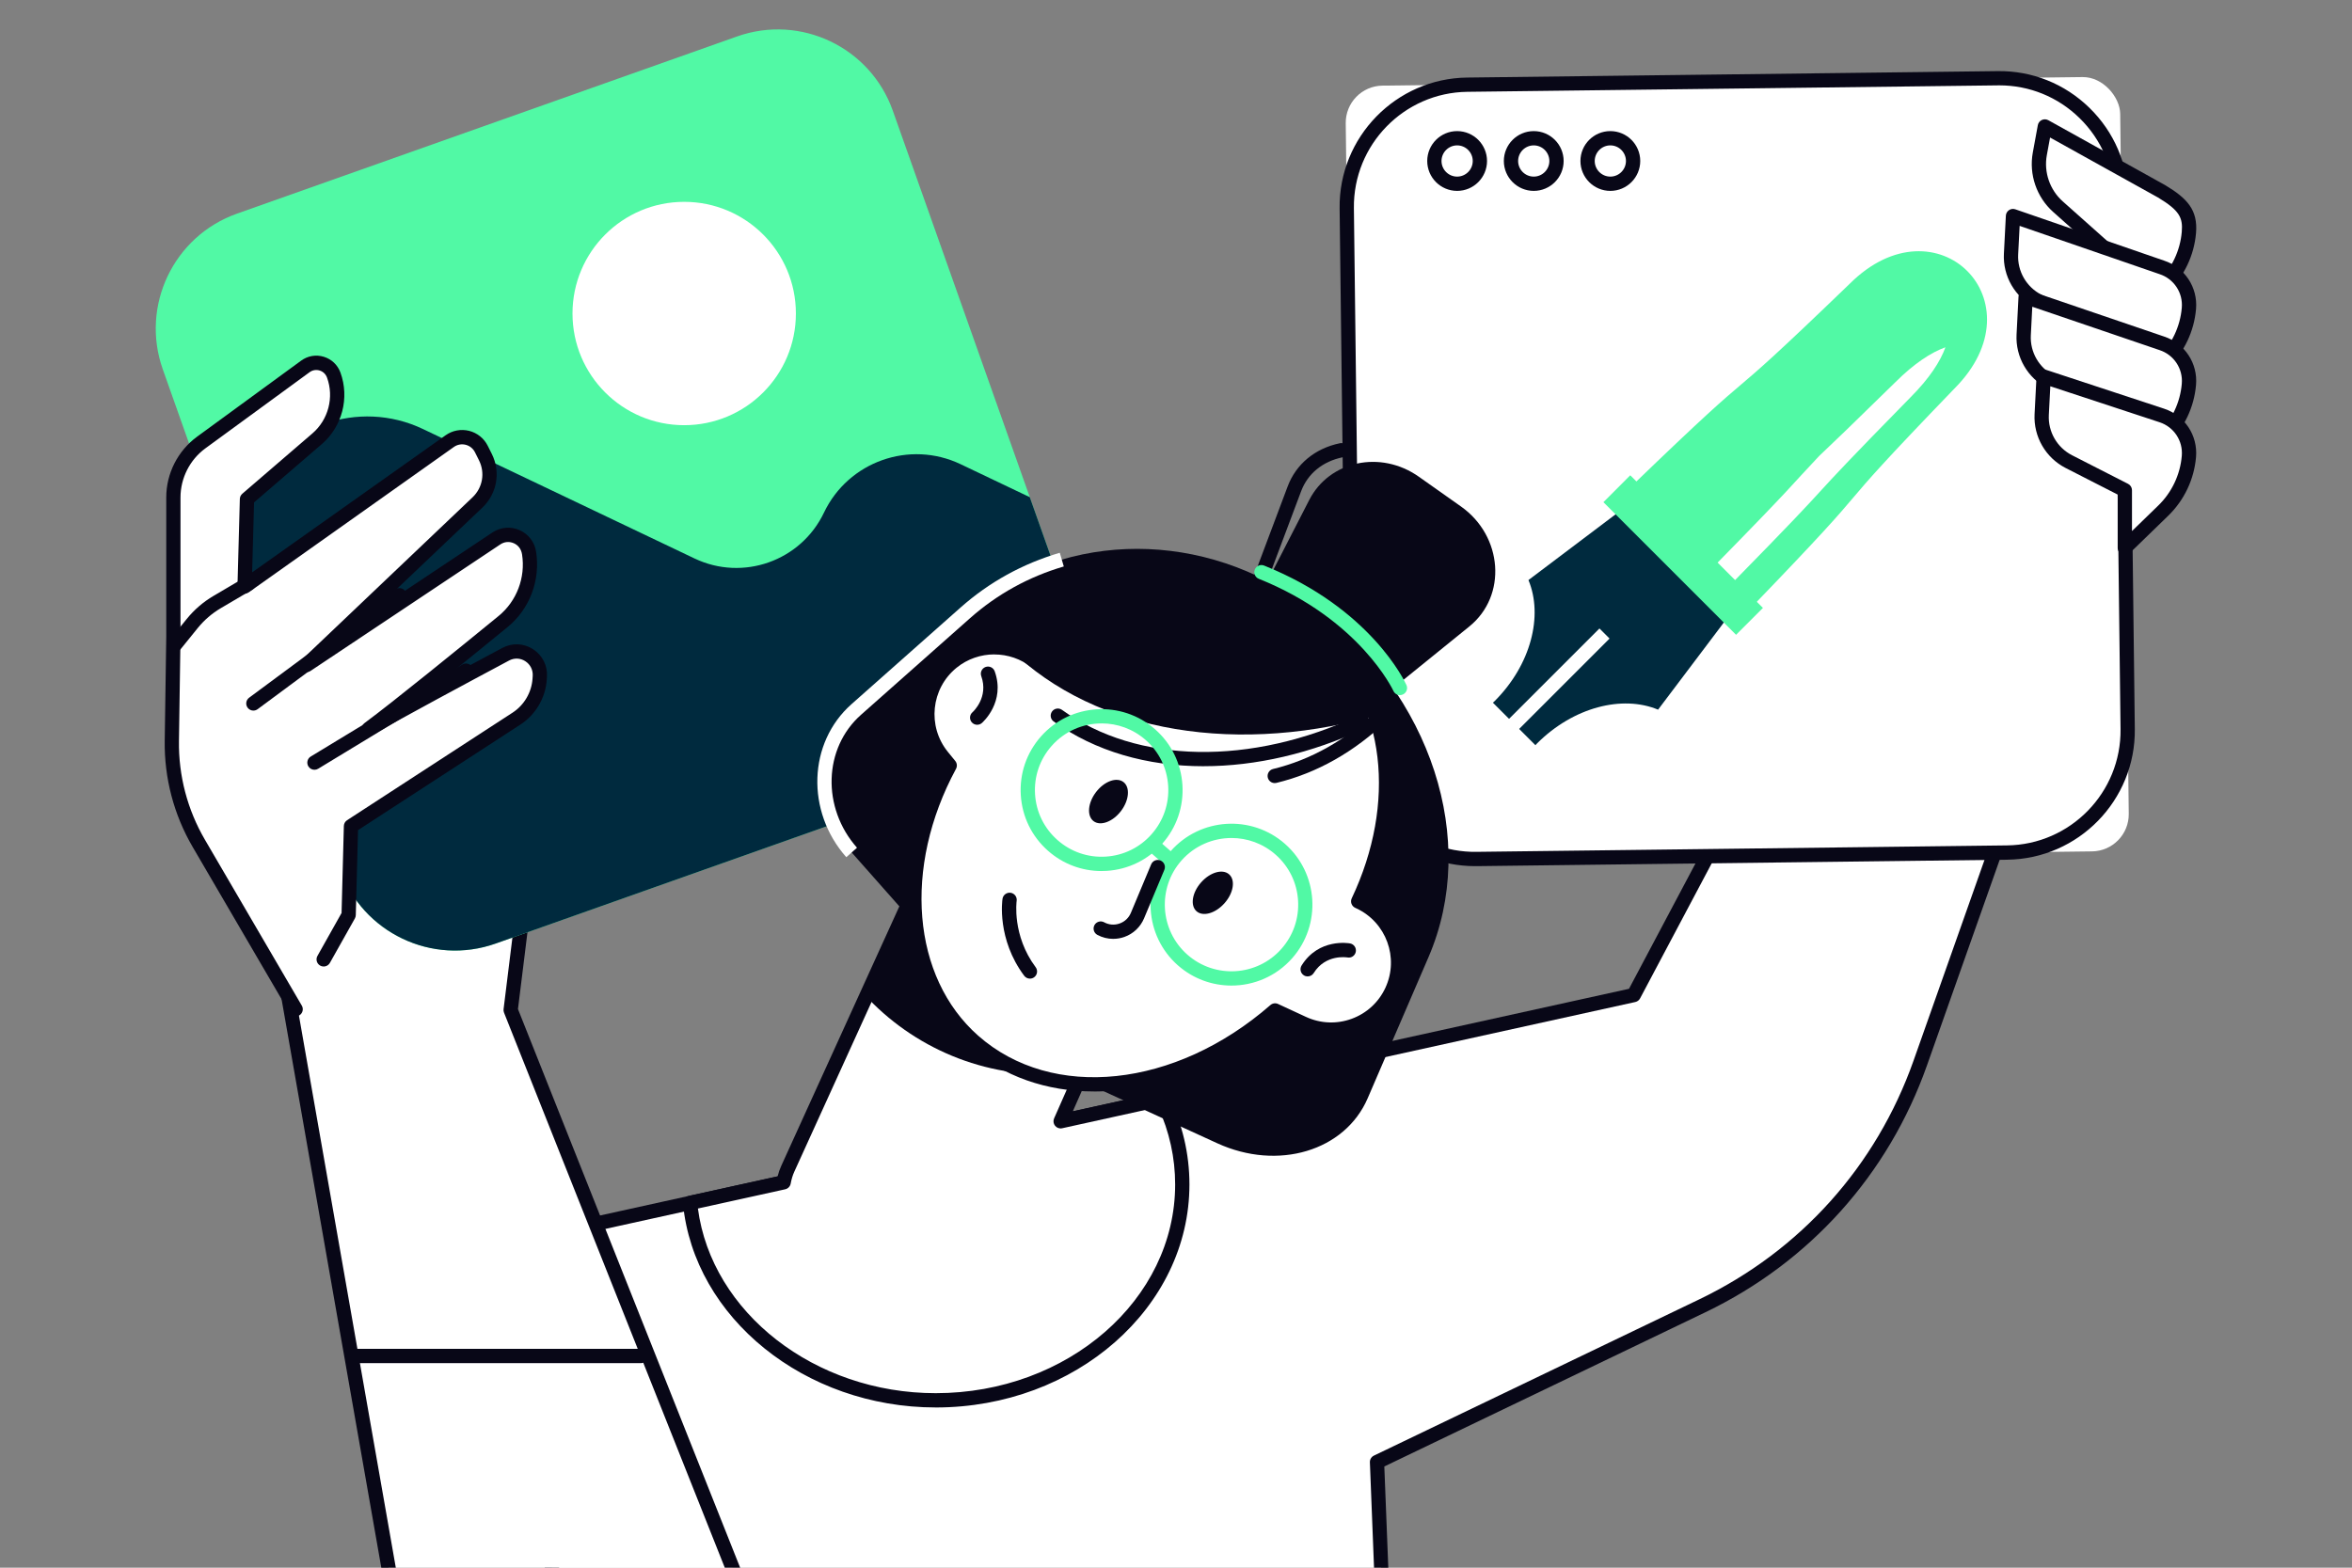
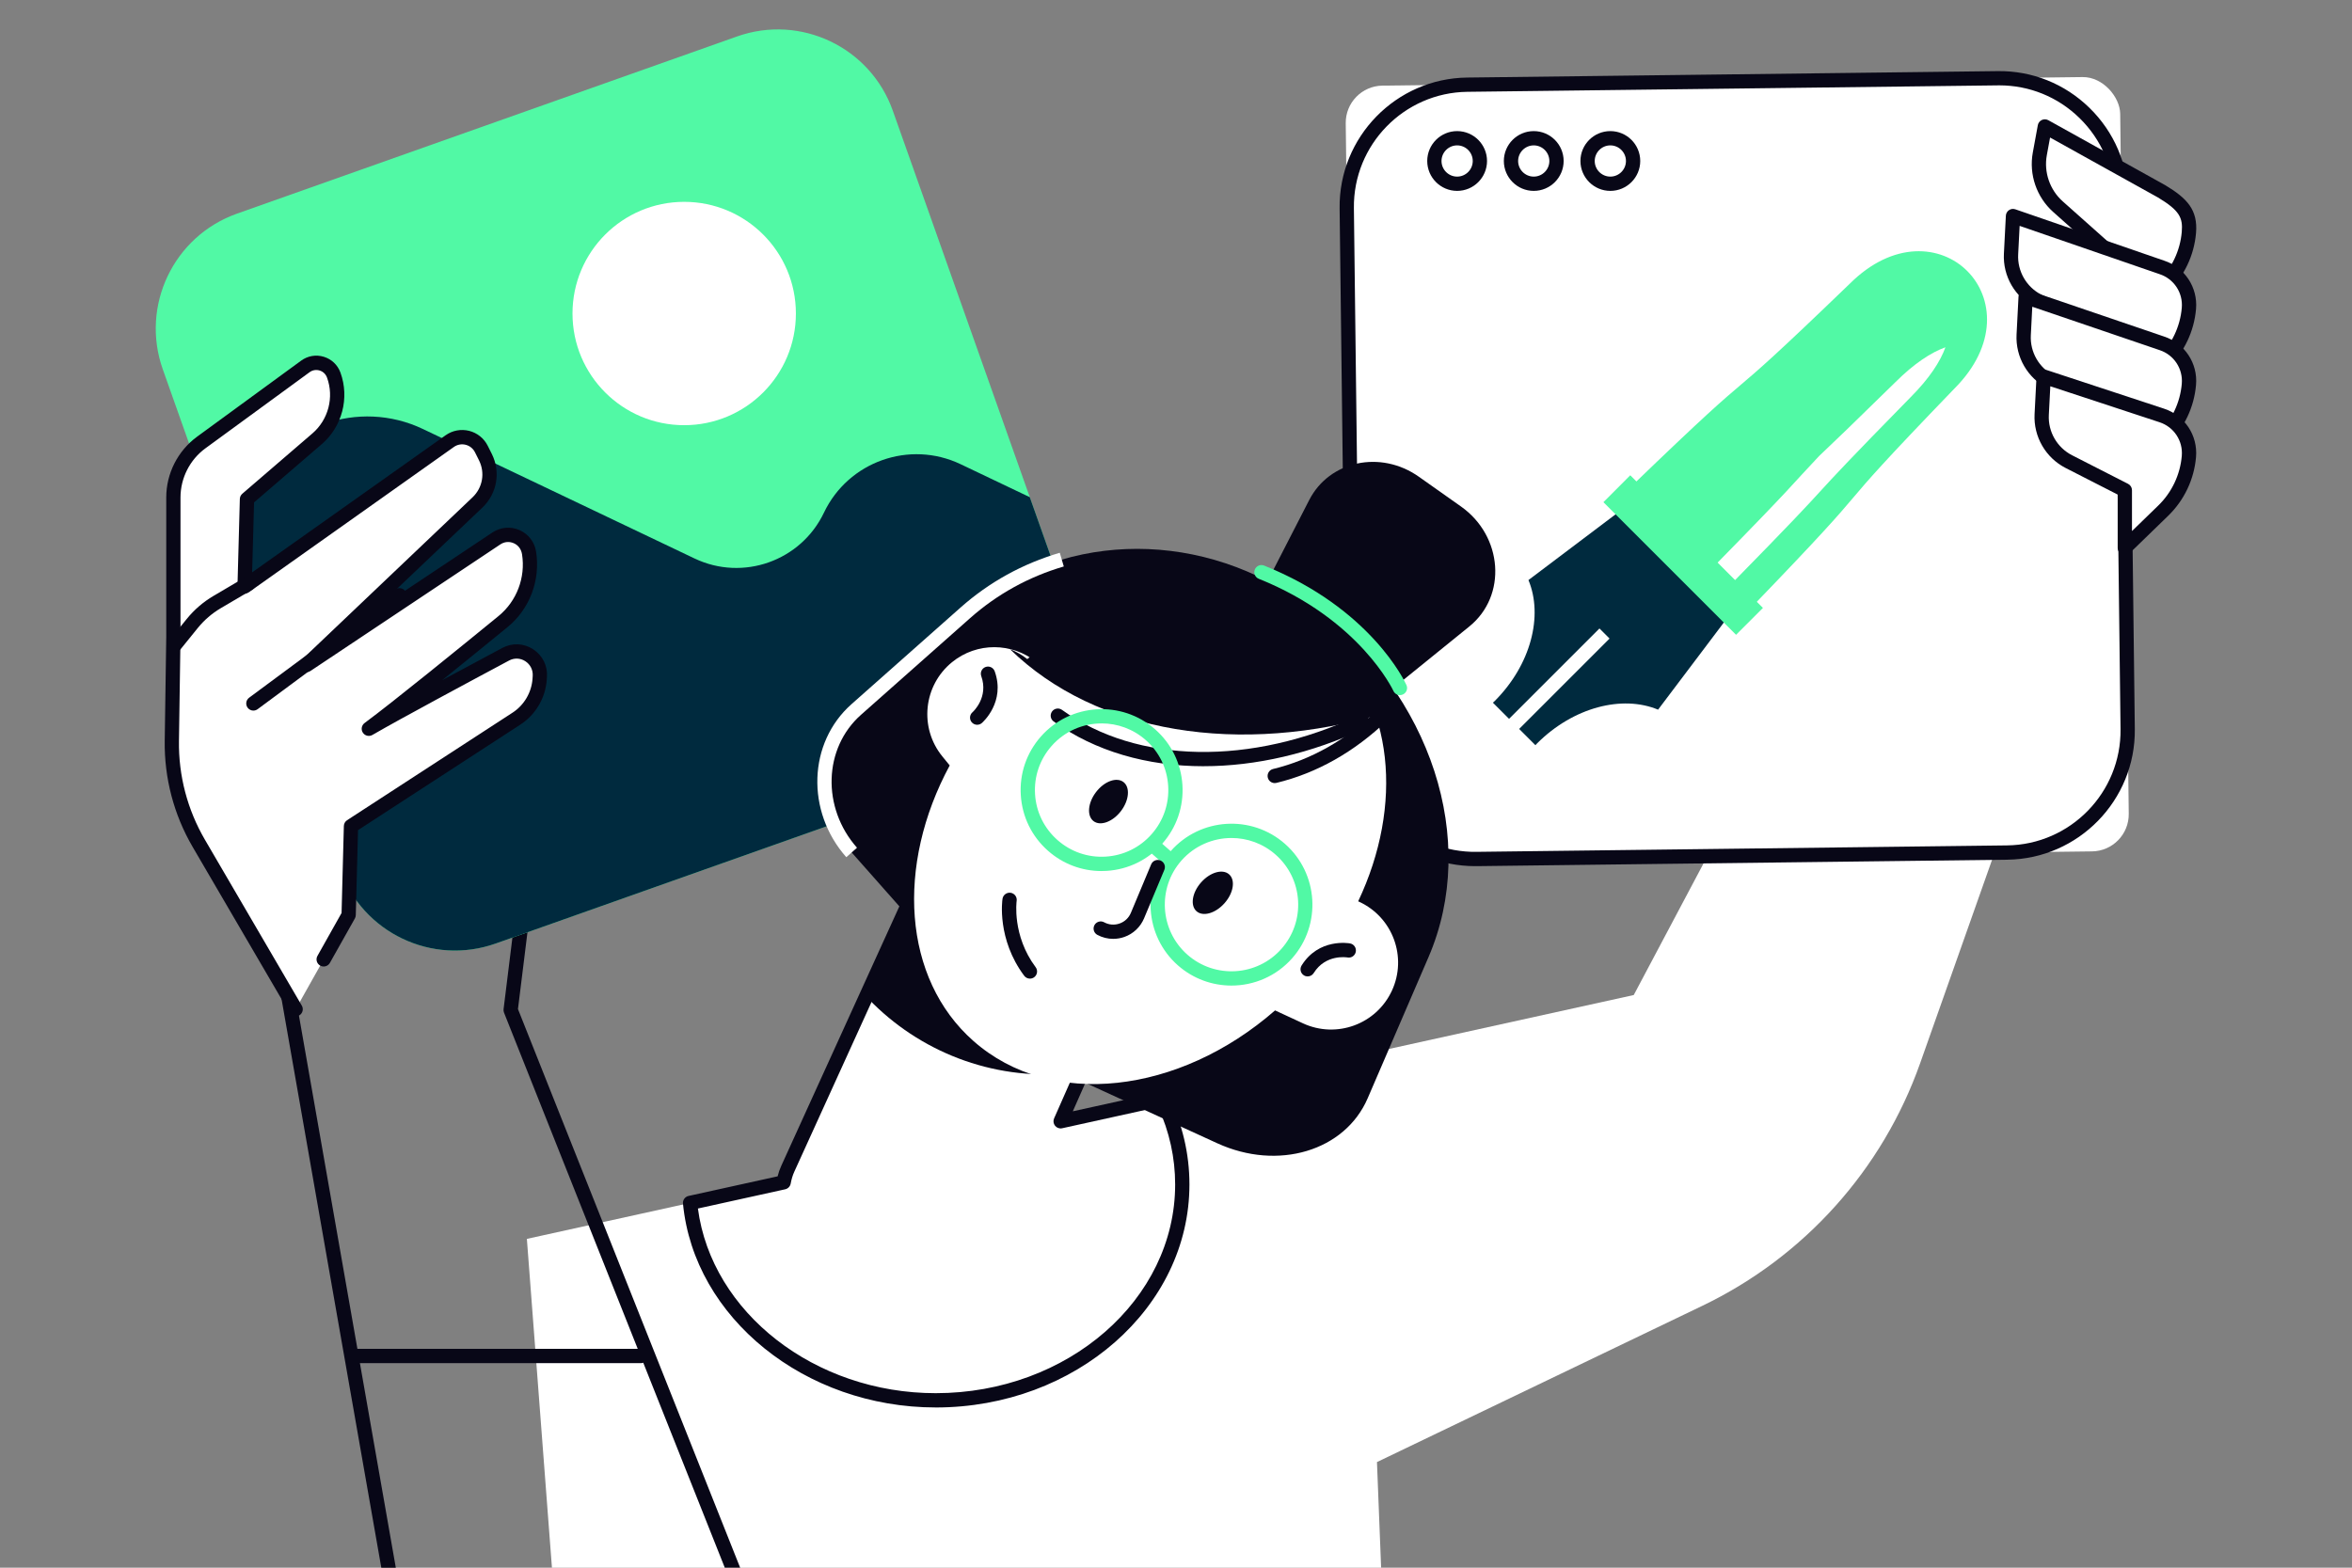
<svg xmlns="http://www.w3.org/2000/svg" id="_Layer_" data-name="&amp;lt;Layer&amp;gt;" viewBox="0 0 1080 720">
  <rect x="0" y="0" width="1080" height="720" fill="#808080" stroke="none" />
  <defs>
    <style>      .cls-1 {        fill: #51f9a5;      }      .cls-1, .cls-2, .cls-3, .cls-4 {        stroke-width: 0px;      }      .cls-2 {        fill: #080717;      }      .cls-3 {        fill: #fff;      }      .cls-4 {        fill: #002a3e;      }    </style>
  </defs>
  <g>
    <path class="cls-3" d="m257.2,769.28l-15.27-200.29,508.26-112,100.18-188.95,93.77,43.62-62.43,176.62c-17.28,48.9-53.23,88.96-99.98,111.42l-149.45,71.79,4.36,110.91-379.46-13.12Z" />
-     <path class="cls-2" d="m636.66,785.67c-1.75,0-3.21-1.39-3.27-3.15l-4.36-110.91c-.05-1.31.68-2.52,1.86-3.09l149.45-71.79c46.28-22.23,81.2-61.14,98.31-109.55l61.43-173.81-88.25-41.04-98.73,186.2c-.45.85-1.25,1.46-2.19,1.67l-505.48,111.38,15.05,197.46c.14,1.81-1.22,3.38-3.02,3.52-1.82.13-3.38-1.21-3.52-3.02l-15.26-200.29c-.12-1.63.97-3.1,2.56-3.45l506.77-111.67,99.48-187.61c.82-1.54,2.7-2.17,4.28-1.44l93.77,43.61c1.53.71,2.27,2.47,1.71,4.06l-62.43,176.62c-17.7,50.06-53.8,90.29-101.65,113.28l-147.51,70.86,4.28,108.76c.07,1.81-1.34,3.33-3.15,3.4-.04,0-.09,0-.13,0Z" />
  </g>
  <g>
-     <polygon class="cls-3" points="361.15 782.39 234.49 463.88 243.34 392.29 120.95 392.29 189.37 782.39 361.15 782.39" />
    <path class="cls-2" d="m361.15,785.67c-1.3,0-2.54-.78-3.05-2.07l-126.66-318.51c-.2-.51-.28-1.07-.21-1.61l8.39-67.92h-114.78l67.75,386.26c.31,1.78-.88,3.48-2.66,3.8-1.8.31-3.49-.88-3.8-2.66l-68.42-390.11c-.17-.95.1-1.93.72-2.68.62-.74,1.54-1.17,2.51-1.17h122.39c.94,0,1.83.4,2.46,1.11.62.7.91,1.64.8,2.57l-8.75,70.76,126.35,317.73c.67,1.68-.15,3.59-1.83,4.26-.4.16-.81.23-1.21.23Z" />
  </g>
  <g>
    <path class="cls-1" d="m227.62,433.33l229.62-81.37c29.16-10.33,44.42-42.35,34.09-71.51l-81.37-229.62c-10.33-29.16-42.35-44.42-71.51-34.09L108.84,98.11c-29.16,10.33-44.42,42.35-34.09,71.51l81.37,229.62c10.33,29.16,42.35,44.42,71.51,34.09Z" />
    <circle class="cls-3" cx="314.17" cy="143.99" r="51.29" />
    <path class="cls-4" d="m491.33,280.46l-18.47-52.12-31.75-15.14c-23.47-11.19-51.57-1.23-62.76,22.24h0c-10.59,22.22-37.2,31.65-59.42,21.06l-124.68-59.44c-29.6-14.11-65.04-1.55-79.15,28.05l-11.87,24.9,52.88,149.24c10.33,29.16,42.35,44.42,71.51,34.09l229.62-81.37c29.16-10.33,44.42-42.35,34.09-71.51Z" />
  </g>
  <g>
    <g>
      <rect class="cls-3" x="619.88" y="37.4" width="355.65" height="355.65" rx="17.08" ry="17.08" transform="translate(-2.56 9.71) rotate(-.7)" />
      <path class="cls-2" d="m677.37,397.8c-15.56,0-30.24-5.97-41.4-16.86-11.34-11.06-17.68-25.88-17.88-41.72l-2.96-243.59c-.4-32.69,25.88-59.62,58.57-60.01l243.59-2.96c15.8-.22,30.8,5.79,42.14,16.86,11.34,11.06,17.68,25.88,17.88,41.72l2.96,243.59c.4,32.69-25.88,59.62-58.57,60.01l-243.59,2.96c-.25,0-.49,0-.74,0Zm244.29-6.24h.03-.03Zm-3.62-352.35c-.22,0-.44,0-.66,0l-243.59,2.96c-29.08.35-52.45,24.3-52.1,53.38l2.96,243.59c.17,14.09,5.82,27.26,15.9,37.1,10.08,9.84,23.45,15.21,37.48,14.99l243.59-2.96c29.08-.35,52.45-24.3,52.1-53.38l-2.96-243.59c-.17-14.09-5.82-27.26-15.9-37.1-9.93-9.69-22.98-15-36.82-15Z" />
    </g>
    <g>
      <path class="cls-2" d="m739.44,87.67c-7.57,0-13.73-6.16-13.73-13.73s6.16-13.73,13.73-13.73,13.73,6.16,13.73,13.73-6.16,13.73-13.73,13.73Zm0-20.9c-3.95,0-7.17,3.22-7.17,7.17s3.22,7.17,7.17,7.17,7.17-3.22,7.17-7.17-3.22-7.17-7.17-7.17Z" />
      <path class="cls-2" d="m704.27,87.67c-7.57,0-13.73-6.16-13.73-13.73s6.16-13.73,13.73-13.73,13.73,6.16,13.73,13.73-6.16,13.73-13.73,13.73Zm0-20.9c-3.95,0-7.17,3.22-7.17,7.17s3.22,7.17,7.17,7.17,7.17-3.22,7.17-7.17-3.22-7.17-7.17-7.17Z" />
      <path class="cls-2" d="m669.09,87.67c-7.57,0-13.73-6.16-13.73-13.73s6.16-13.73,13.73-13.73,13.73,6.16,13.73,13.73-6.16,13.73-13.73,13.73Zm0-20.9c-3.95,0-7.17,3.22-7.17,7.17s3.22,7.17,7.17,7.17,7.17-3.22,7.17-7.17-3.22-7.17-7.17-7.17Z" />
    </g>
    <g>
      <g>
        <path class="cls-4" d="m686.35,321.96c-.27.27-.56.51-.83.77l19.52,19.52c.27-.27.5-.56.77-.83,16.66-16.66,39.17-22.33,55.55-15.49l38.4-50.89-47.03-47.03-50.89,38.4c6.84,16.38,1.16,38.9-15.49,55.55Z" />
        <rect class="cls-3" x="685.82" y="308.81" width="59.7" height="6.56" transform="translate(-11.08 597.44) rotate(-45)" />
      </g>
      <g>
        <path class="cls-1" d="m849.3,130.38c39.98-39.95,88.07,8.16,48.09,48.13-65.97,68.39-26.88,31.73-92.86,100.13-18.45-18.45-36.91-36.91-55.37-55.36,68.4-65.99,31.74-26.9,100.14-92.9Z" />
        <path class="cls-3" d="m835.36,209.39c6.18-5.83,15.77-15.02,35.04-33.93,8.6-8.58,16.44-13.66,22.91-15.96-2.3,6.46-7.39,14.32-15.97,22.91-58.27,59.42-24.53,26.83-82.79,86.24-2.67-2.66-5.34-5.34-8.03-8.03,39.17-39.95,34.73-36.32,48.84-51.23Z" />
        <polygon class="cls-1" points="748.59 218.28 809.51 279.2 797.17 291.55 736.26 230.64 748.59 218.28" />
      </g>
    </g>
  </g>
  <g>
    <path class="cls-3" d="m148.63,440.63l11.47-20.4,1.07-40.78,75.98-49.38c6.21-4.04,10.16-10.76,10.65-18.16l.08-1.21c.56-8.4-8.26-14.18-15.68-10.21-19.32,10.32-49.88,26.73-62.83,34.22,12.93-9.55,43.29-34.22,61.67-49.26,9.28-7.59,13.78-19.48,11.93-31.33l-.04-.24c-1.09-7-9.08-10.51-14.98-6.58l-87.16,58.11,78.46-74.63c5.66-5.39,7.14-13.84,3.65-20.83l-1.85-3.7c-2.7-5.41-9.59-7.13-14.52-3.64l-94.19,66.75,1.1-40.13,32.22-27.73c8.37-7.21,11.41-18.84,7.62-29.22l-.02-.04c-1.94-5.31-8.43-7.28-13-3.95l-47.81,34.94c-8.06,5.89-12.82,15.27-12.82,25.25v64.06l-.7,47.69c-.24,16.53,4.04,32.82,12.37,47.1l44.48,76.18,12.86-22.88Z" />
    <path class="cls-2" d="m135.78,466.78c-1.13,0-2.23-.58-2.84-1.63l-44.48-76.18c-8.64-14.79-13.07-31.67-12.82-48.8l.7-47.69v-64.02c0-10.98,5.29-21.41,14.16-27.9l47.81-34.94c3.02-2.2,6.8-2.85,10.37-1.76,3.57,1.09,6.36,3.72,7.64,7.23,4.25,11.63.81,24.83-8.54,32.87l-31.12,26.78-.88,32.13,88.84-62.96c3.13-2.22,7.07-2.96,10.79-2.03,3.73.93,6.85,3.44,8.56,6.87l1.85,3.7c4.17,8.34,2.43,18.26-4.32,24.68l-50.97,48.48,55.59-37.06c3.71-2.47,8.35-2.88,12.43-1.09,4.08,1.79,6.92,5.49,7.61,9.89,2.06,13.18-2.96,26.36-13.06,34.62-8.11,6.64-19.21,15.68-30.08,24.44,10.07-5.44,20.1-10.81,27.63-14.83,4.53-2.42,9.81-2.2,14.12.58,4.34,2.81,6.73,7.57,6.38,12.74l-.08,1.21c-.56,8.38-5.1,16.11-12.14,20.69l-74.53,48.45-1.03,39.05c-.01.53-.16,1.05-.42,1.52l-11.47,20.4c-.89,1.58-2.89,2.14-4.46,1.25-1.58-.89-2.14-2.88-1.25-4.46l11.07-19.7,1.05-39.96c.03-1.08.59-2.07,1.49-2.66l75.98-49.39c5.32-3.46,8.74-9.3,9.17-15.62l.08-1.21c.19-2.76-1.09-5.31-3.4-6.8-2.28-1.48-5.07-1.59-7.47-.3-17.79,9.5-49.59,26.56-62.74,34.17-1.51.87-3.43.41-4.38-1.04-.95-1.45-.61-3.4.79-4.44,13.04-9.64,44.15-34.94,61.54-49.16,8.31-6.8,12.43-17.63,10.77-28.29-.38-2.45-1.76-4.23-3.81-5.13-2.05-.9-4.29-.7-6.15.54l-87.16,58.11c-1.41.94-3.32.65-4.38-.68-1.06-1.33-.93-3.25.3-4.42l78.46-74.63c4.65-4.42,5.84-11.25,2.97-16.99l-1.85-3.7c-.86-1.72-2.42-2.98-4.29-3.44-1.87-.47-3.84-.1-5.41,1.02l-94.19,66.75c-1.01.72-2.35.8-3.44.22-1.1-.58-1.77-1.74-1.73-2.98l1.09-40.13c.02-.92.44-1.79,1.14-2.4l32.22-27.73c7.29-6.28,9.98-16.57,6.67-25.61-.58-1.6-1.82-2.77-3.4-3.25-1.59-.48-3.26-.2-4.6.78l-47.81,34.94c-7.19,5.25-11.47,13.7-11.47,22.6v64.06l-.7,47.74c-.24,15.94,3.89,31.64,11.93,45.4l44.48,76.18c.91,1.56.38,3.57-1.18,4.49-.52.3-1.09.45-1.65.45Z" />
  </g>
  <path class="cls-2" d="m116.35,326.36c-1,0-1.99-.46-2.64-1.33-1.08-1.46-.77-3.51.68-4.59l67.08-49.69c1.45-1.08,3.51-.77,4.59.68,1.08,1.46.77,3.51-.68,4.59l-67.08,49.69c-.59.43-1.27.64-1.95.64Z" />
-   <path class="cls-2" d="m144.4,353.54c-1.11,0-2.19-.56-2.81-1.58-.94-1.55-.45-3.57,1.1-4.51l69.57-42.24c1.55-.94,3.56-.44,4.51,1.1.94,1.55.45,3.57-1.1,4.51l-69.57,42.24c-.53.32-1.12.48-1.7.48Z" />
  <path class="cls-2" d="m80.34,299.44c-.73,0-1.45-.24-2.06-.73-1.41-1.14-1.63-3.2-.49-4.61l7.92-9.79c3.46-4.28,7.62-7.86,12.36-10.65l14.48-8.52c1.56-.91,3.57-.4,4.49,1.16.92,1.56.4,3.57-1.16,4.49l-14.48,8.52c-4.06,2.39-7.62,5.46-10.59,9.12l-7.92,9.79c-.65.8-1.59,1.22-2.55,1.22Z" />
  <g>
    <g>
      <path class="cls-3" d="m975.69,122.26v26.51l17.62-17.1c6.8-6.6,11-15.44,11.81-24.89h0c.72-8.41-2.29-12.73-12.45-18.85l-53.7-29.85-2.31,12.6c-1.65,8.98,1.51,18.17,8.33,24.24l30.71,27.34Z" />
      <path class="cls-2" d="m975.69,152.04c-.43,0-.86-.08-1.28-.26-1.21-.51-2-1.7-2-3.02v-25.04l-29.61-26.36c-7.63-6.79-11.22-17.24-9.37-27.28l2.31-12.6c.19-1.04.87-1.92,1.83-2.37.95-.45,2.07-.41,2.99.1l53.7,29.85c9.9,5.97,15.04,11.21,14.12,21.99-.88,10.23-5.42,19.81-12.79,26.96l-17.62,17.1c-.62.6-1.45.93-2.28.93Zm-34.33-88.88l-1.49,8.1c-1.43,7.8,1.36,15.93,7.28,21.2l30.71,27.34c.7.62,1.1,1.51,1.1,2.45v18.76l12.05-11.7c6.24-6.05,10.08-14.16,10.82-22.82.55-6.46-1-9.81-10.87-15.76l-49.61-27.57Z" />
    </g>
    <g>
      <path class="cls-3" d="m975.69,157.13v26.51l17.62-17.1c6.8-6.6,11-15.44,11.81-24.89h0c.72-8.41-4.43-16.21-12.45-18.85l-68.34-23.58-.9,17.46c-.46,9.03,4.42,17.5,12.48,21.61l39.78,18.84Z" />
      <path class="cls-2" d="m975.69,186.92c-.43,0-.86-.08-1.28-.26-1.21-.51-2-1.7-2-3.02v-24.43l-37.9-17.95c-9.28-4.74-14.88-14.43-14.35-24.74l.9-17.46c.05-1.03.59-1.97,1.44-2.55.85-.58,1.93-.72,2.9-.38l68.34,23.58c9.46,3.12,15.5,12.26,14.64,22.23-.88,10.23-5.42,19.81-12.79,26.96l-17.62,17.1c-.62.61-1.45.93-2.28.93Zm-48.31-83.17l-.67,13.1c-.4,7.73,3.8,15,10.7,18.52l39.69,18.79c1.14.54,1.87,1.7,1.87,2.96v18.76l12.05-11.7c6.24-6.05,10.08-14.16,10.82-22.82.59-6.92-3.6-13.28-10.2-15.45l-64.26-22.17Z" />
    </g>
    <g>
      <path class="cls-3" d="m975.69,192.01v26.51l17.62-17.1c6.8-6.6,11-15.44,11.81-24.89h0c.72-8.41-4.43-16.21-12.45-18.85l-62.53-21.31-.9,17.46c-.46,9.03,4.42,17.5,12.48,21.61l33.96,16.57Z" />
      <path class="cls-2" d="m975.69,221.8c-.43,0-.86-.08-1.28-.26-1.21-.51-2-1.7-2-3.02v-24.46l-32.12-15.67c-9.25-4.72-14.85-14.42-14.32-24.73l.9-17.46c.05-1.03.58-1.97,1.43-2.55.85-.58,1.92-.72,2.9-.39l62.53,21.31c9.47,3.12,15.51,12.26,14.65,22.23-.88,10.23-5.42,19.81-12.79,26.96l-17.62,17.1c-.62.61-1.45.93-2.28.93Zm-42.5-80.92l-.67,13.12c-.4,7.73,3.8,15,10.7,18.52l33.91,16.54c1.13.55,1.84,1.69,1.84,2.95v18.76l12.05-11.7c6.24-6.05,10.08-14.16,10.82-22.82.59-6.92-3.6-13.28-10.2-15.45l-58.45-19.92Z" />
    </g>
    <g>
      <path class="cls-3" d="m975.69,225.14v26.51l17.62-17.1c6.8-6.6,11-15.44,11.81-24.89h0c.72-8.41-4.43-16.21-12.45-18.85l-54.25-17.86-.9,17.46c-.46,9.03,4.42,17.5,12.48,21.61l25.69,13.12Z" />
      <path class="cls-2" d="m975.69,254.93c-.43,0-.86-.08-1.28-.26-1.21-.51-2-1.7-2-3.02v-24.5l-23.9-12.21c-9.19-4.7-14.79-14.39-14.27-24.7l.9-17.46c.05-1.02.58-1.96,1.42-2.54.84-.58,1.9-.73,2.88-.41l54.25,17.86c9.5,3.13,15.54,12.27,14.69,22.24-.88,10.24-5.42,19.81-12.79,26.96l-17.62,17.1c-.62.61-1.45.93-2.28.93Zm-34.22-77.52l-.68,13.17c-.4,7.73,3.8,15,10.7,18.52l25.69,13.12c1.1.56,1.79,1.69,1.79,2.92v18.76l12.05-11.7c6.24-6.05,10.08-14.15,10.82-22.82.59-6.92-3.6-13.28-10.2-15.45l-50.17-16.52Z" />
    </g>
  </g>
  <g>
    <g>
      <path class="cls-3" d="m533.63,504.71l-46.63,10.27,41.11-93.15-95.01-41.93-71.38,156.88c-.94,2.07-1.52,4.16-1.9,6.23l-42.96,9.47c4.92,50.78,53.52,90.66,112.79,90.66,62.53,0,113.23-44.39,113.23-99.14,0-13.96-3.31-27.23-9.25-39.28Z" />
      <path class="cls-2" d="m429.66,646.41c-59.99,0-110.97-41.12-116.05-93.62-.16-1.65.94-3.16,2.56-3.52l40.9-9.01c.43-1.72.98-3.32,1.68-4.84l71.38-156.88c.74-1.63,2.66-2.36,4.31-1.64l95.01,41.93c.8.35,1.42,1,1.73,1.82.31.81.29,1.71-.06,2.51l-38.5,87.24,40.31-8.88c1.48-.32,2.98.4,3.65,1.75,6.36,12.9,9.59,26.6,9.59,40.73,0,56.48-52.27,102.42-116.51,102.42Zm-109.19-91.37c6.32,47.79,53.65,84.81,109.19,84.81,60.63,0,109.95-43,109.95-95.86,0-12.27-2.63-24.21-7.81-35.52l-44.08,9.71c-1.21.27-2.46-.17-3.24-1.13-.78-.96-.96-2.27-.46-3.4l39.79-90.15-89.04-39.3-70.04,153.93c-.75,1.64-1.29,3.43-1.66,5.46-.24,1.3-1.23,2.33-2.52,2.62l-40.07,8.83Z" />
    </g>
    <path class="cls-2" d="m490.54,492.99l33.13-75.08-89.32-39.42-35.47,80.37c23.07,23.9,56.34,37.35,91.66,34.13Z" />
    <path class="cls-2" d="m616.97,289.62l-20.77-14.25c-48.39-33.19-111.44-30.69-152.92,6.07l-50.09,44.39c-18.73,16.59-19.67,45.84-2.12,65.68l67.34,76.12,158.57-178.01Z" />
    <path class="cls-2" d="m580.34,260.37l23.16,17.7c53.96,41.24,75.58,107.83,52.45,161.51l-27.93,64.82c-10.44,24.23-41.2,33.44-69.07,20.67l-106.93-48.98,128.32-215.72Z" />
-     <path class="cls-2" d="m571.33,289.06c-.38,0-.77-.07-1.15-.21-1.7-.64-2.55-2.53-1.92-4.22l23.03-61.27c3.84-10.22,12.57-17.44,23.95-19.79,1.77-.36,3.51.77,3.88,2.55.37,1.77-.77,3.51-2.55,3.88-9.26,1.92-16.06,7.48-19.14,15.67l-23.03,61.27c-.49,1.32-1.74,2.13-3.07,2.13Z" />
    <path class="cls-2" d="m571.62,287.18l29.57-57.57c9.26-18.03,32.82-23.03,50.31-10.67l19.36,13.68c19.28,13.63,21.2,41.02,3.87,55.07l-56.86,46.07-46.25-46.58Z" />
    <g>
      <path class="cls-3" d="m639.13,455.02c7.14-15.41.44-33.7-14.98-40.84l-.5-.23c20.86-44.04,16.56-92.38-14.42-119.71-34.27-30.23-89.96-24.85-133.37,9.8-11.07-8.94-27.24-9.25-38.71.09h0c-13.18,10.72-15.16,30.1-4.44,43.27l3.38,4.15c-24.72,45.8-21.68,97.82,10.92,126.58,35.63,31.43,94.42,24.37,138.48-14.07l12.8,5.93c15.41,7.14,33.7.44,40.84-14.98Z" />
-       <path class="cls-2" d="m502.24,501.28c-21.52,0-41.65-6.8-57.4-20.69-32.31-28.51-37.4-81.16-12.67-128.65l-2-2.46c-11.85-14.56-9.64-36.04,4.91-47.88,11.71-9.53,28.44-10.1,40.73-1.67,45.56-35.2,101.02-38.64,135.59-8.13,30.46,26.87,36.96,75.05,16.55,120.66,15.29,8.62,21.65,27.75,14.15,43.95h0c-3.82,8.25-10.63,14.52-19.16,17.65-8.54,3.13-17.78,2.75-26.03-1.07l-10.88-5.04c-25.93,22.02-56.02,33.35-83.8,33.35Zm-45.66-200.73c-6.16,0-12.33,2.05-17.35,6.13-11.75,9.56-13.53,26.9-3.97,38.66l3.38,4.15c.84,1.03.97,2.46.34,3.63-24.45,45.29-20.25,95.69,10.21,122.56,34,29.99,90.42,24.07,134.16-14.08.98-.85,2.36-1.05,3.53-.5l12.8,5.93c6.66,3.08,14.12,3.39,21.01.87,6.89-2.53,12.39-7.59,15.47-14.24h0c6.37-13.75.37-30.12-13.38-36.49l-.49-.23c-.8-.37-1.41-1.04-1.71-1.86-.3-.82-.26-1.73.12-2.52,20.75-43.8,15.27-90.35-13.63-115.84-32.13-28.35-86.45-24.18-129.15,9.91-1.2.96-2.91.95-4.1-.01-5-4.03-11.11-6.05-17.23-6.05Zm182.56,154.47h.03-.03Z" />
    </g>
    <path class="cls-2" d="m636.2,327.44c-4.09-15.18-11.9-28.59-23.59-38.9-35.28-31.12-94.15-23.85-140.9,14.16-2.42-1.95-5.11-3.45-7.95-4.55,39.63,38.68,105.5,49.32,172.44,29.29Z" />
    <path class="cls-2" d="m552.72,351.91c-25.95,0-49.92-6.87-68.9-20.56-1.47-1.06-1.8-3.11-.74-4.58,1.06-1.47,3.11-1.8,4.58-.74,34.49,24.87,86.8,25.81,136.52,2.45,1.64-.77,3.59-.06,4.36,1.57.77,1.64.07,3.59-1.57,4.36-24.85,11.68-50.39,17.49-74.25,17.49Z" />
    <path class="cls-2" d="m585.33,359.65c-1.48,0-2.82-1.01-3.18-2.51-.43-1.76.66-3.53,2.42-3.96,17.43-4.22,33.58-13.36,48-27.16,1.31-1.25,3.38-1.21,4.64.1,1.25,1.31,1.21,3.38-.1,4.64-15.27,14.62-32.43,24.31-50.99,28.8-.26.06-.52.09-.77.09Z" />
    <path class="cls-2" d="m600.45,448.45c-.59,0-1.19-.16-1.73-.5-1.54-.96-2-2.98-1.05-4.52,7.88-12.64,21.68-10.25,22.26-10.14,1.78.33,2.96,2.04,2.63,3.82-.33,1.77-2.01,2.97-3.81,2.63-.47-.07-10.06-1.59-15.52,7.16-.62,1-1.69,1.54-2.79,1.54Z" />
    <path class="cls-2" d="m448.7,332.87c-.91,0-1.82-.38-2.47-1.12-1.19-1.36-1.05-3.43.31-4.62.36-.32,7.5-6.89,4.04-16.61-.61-1.71.28-3.58,1.99-4.19,1.7-.61,3.58.28,4.19,1.99,5,14.03-5.45,23.35-5.9,23.74-.62.54-1.39.81-2.15.81Z" />
    <path class="cls-1" d="m505.79,400.05c-9.06,0-17.7-3.26-24.55-9.3-7.45-6.57-11.89-15.65-12.51-25.56-.62-9.91,2.66-19.47,9.23-26.92,13.56-15.37,37.11-16.85,52.48-3.29,7.45,6.57,11.89,15.65,12.51,25.56.62,9.91-2.66,19.47-9.23,26.92h0c-6.57,7.45-15.65,11.89-25.56,12.51-.79.05-1.59.07-2.37.07Zm.07-67.8c-8.49,0-16.94,3.5-22.98,10.35-5.41,6.13-8.11,14.01-7.6,22.17.51,8.17,4.17,15.64,10.31,21.05,6.13,5.41,14.02,8.12,22.17,7.6,8.17-.51,15.64-4.17,21.05-10.31h0c5.41-6.13,8.11-14.01,7.6-22.17-.51-8.17-4.17-15.64-10.31-21.05-5.81-5.13-13.04-7.65-20.24-7.65Z" />
    <path class="cls-1" d="m565.46,452.65c-8.74,0-17.52-3.06-24.58-9.28-15.38-13.56-16.85-37.11-3.29-52.49,13.57-15.38,37.11-16.85,52.48-3.29,15.38,13.56,16.85,37.11,3.29,52.49h0c-7.34,8.32-17.6,12.57-27.91,12.57Zm.04-67.78c-8.49,0-16.94,3.5-22.99,10.35-11.17,12.66-9.96,32.06,2.71,43.23,12.67,11.17,32.06,9.96,43.23-2.71h0c5.41-6.14,8.11-14.01,7.6-22.17-.51-8.16-4.17-15.64-10.31-21.05-5.81-5.13-13.04-7.65-20.24-7.65Z" />
    <path class="cls-1" d="m535.88,397.11c-.77,0-1.54-.27-2.17-.82l-5.2-4.58c-1.36-1.2-1.49-3.27-.29-4.63,1.2-1.36,3.27-1.49,4.63-.29l5.2,4.58c1.36,1.2,1.49,3.27.29,4.63-.65.73-1.55,1.11-2.46,1.11Z" />
    <path class="cls-2" d="m503.29,363.77c-3.79,4.96-4.31,10.93-1.16,13.35,3.15,2.41,8.79.35,12.58-4.6,3.79-4.96,4.31-10.93,1.16-13.35-3.15-2.41-8.79-.35-12.58,4.6Z" />
    <path class="cls-2" d="m551.51,405.28c-4.13,4.68-5.06,10.61-2.08,13.23,2.98,2.63,8.74.96,12.87-3.72,4.13-4.68,5.06-10.61,2.08-13.23-2.98-2.63-8.74-.96-12.87,3.72Z" />
    <path class="cls-2" d="m472.92,449.46c-1,0-1.99-.46-2.63-1.32-12.6-16.9-10.07-34.61-9.95-35.36.27-1.79,1.96-3.01,3.74-2.75,1.79.27,3.02,1.94,2.75,3.73-.03.18-2.17,15.84,8.73,30.46,1.08,1.45.78,3.51-.67,4.59-.59.44-1.28.65-1.96.65Z" />
    <path class="cls-2" d="m511.19,431.2c-2.53,0-5.05-.62-7.32-1.85-1.59-.86-2.18-2.85-1.32-4.45.86-1.59,2.86-2.18,4.45-1.32,2.21,1.2,4.72,1.4,7.1.56,2.37-.83,4.21-2.57,5.18-4.89l9.32-22.28c.7-1.67,2.62-2.46,4.29-1.76,1.67.7,2.46,2.62,1.76,4.29l-9.32,22.28c-1.67,3.99-4.97,7.11-9.05,8.54-1.65.58-3.37.87-5.09.87Z" />
    <path class="cls-1" d="m642.83,319.25c-1.25,0-2.44-.72-2.99-1.92-.15-.33-15.42-32.89-61.82-51.5-1.68-.67-2.5-2.58-1.82-4.26.67-1.68,2.57-2.5,4.26-1.82,49,19.64,64.71,53.45,65.36,54.88.74,1.65.01,3.58-1.64,4.33-.44.2-.9.29-1.35.29Z" />
    <path class="cls-3" d="m388.61,393.69c-18.64-21.07-17.56-52.61,2.4-70.3l50.09-44.39c13.16-11.66,28.48-20.11,45.53-25.13l1.85,6.29c-16.13,4.74-30.6,12.73-43.03,23.74l-50.09,44.39c-17.26,15.3-18.09,42.68-1.84,61.05l-4.91,4.35Z" />
  </g>
  <path class="cls-2" d="m294.28,626.06h-130.85c-1.81,0-3.28-1.47-3.28-3.28s1.47-3.28,3.28-3.28h130.85c1.81,0,3.28,1.47,3.28,3.28s-1.47,3.28-3.28,3.28Z" />
</svg>